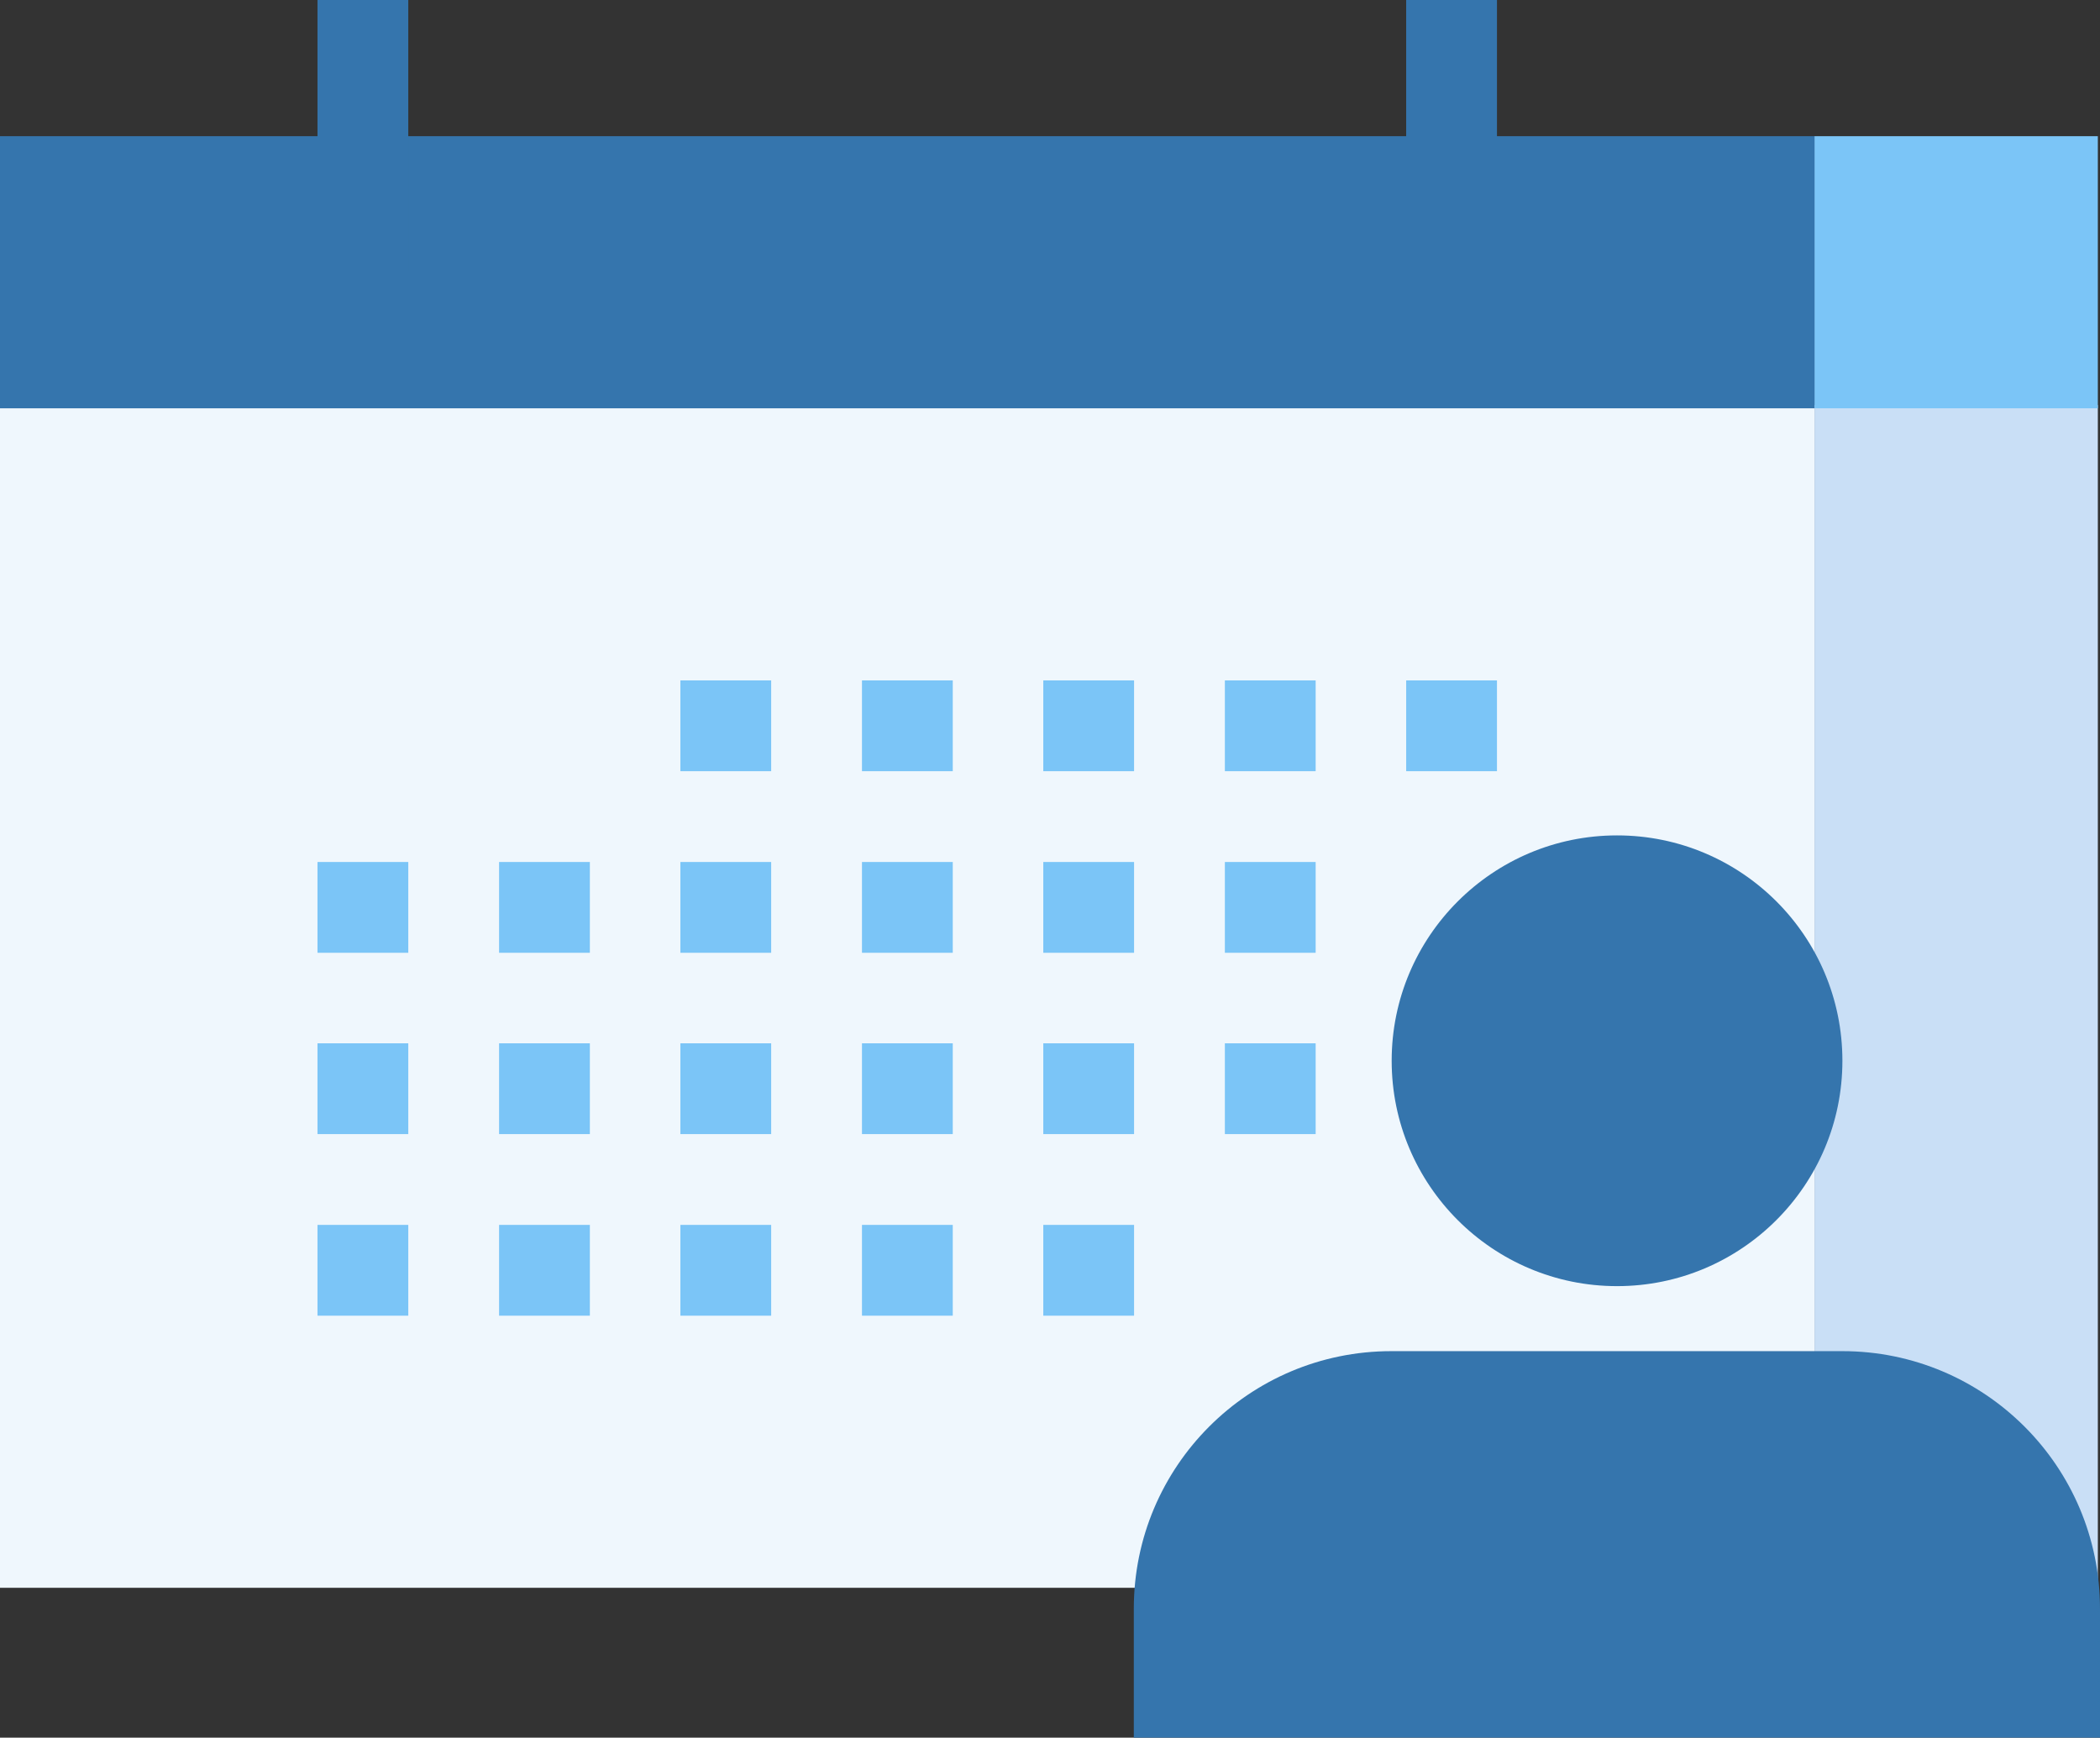
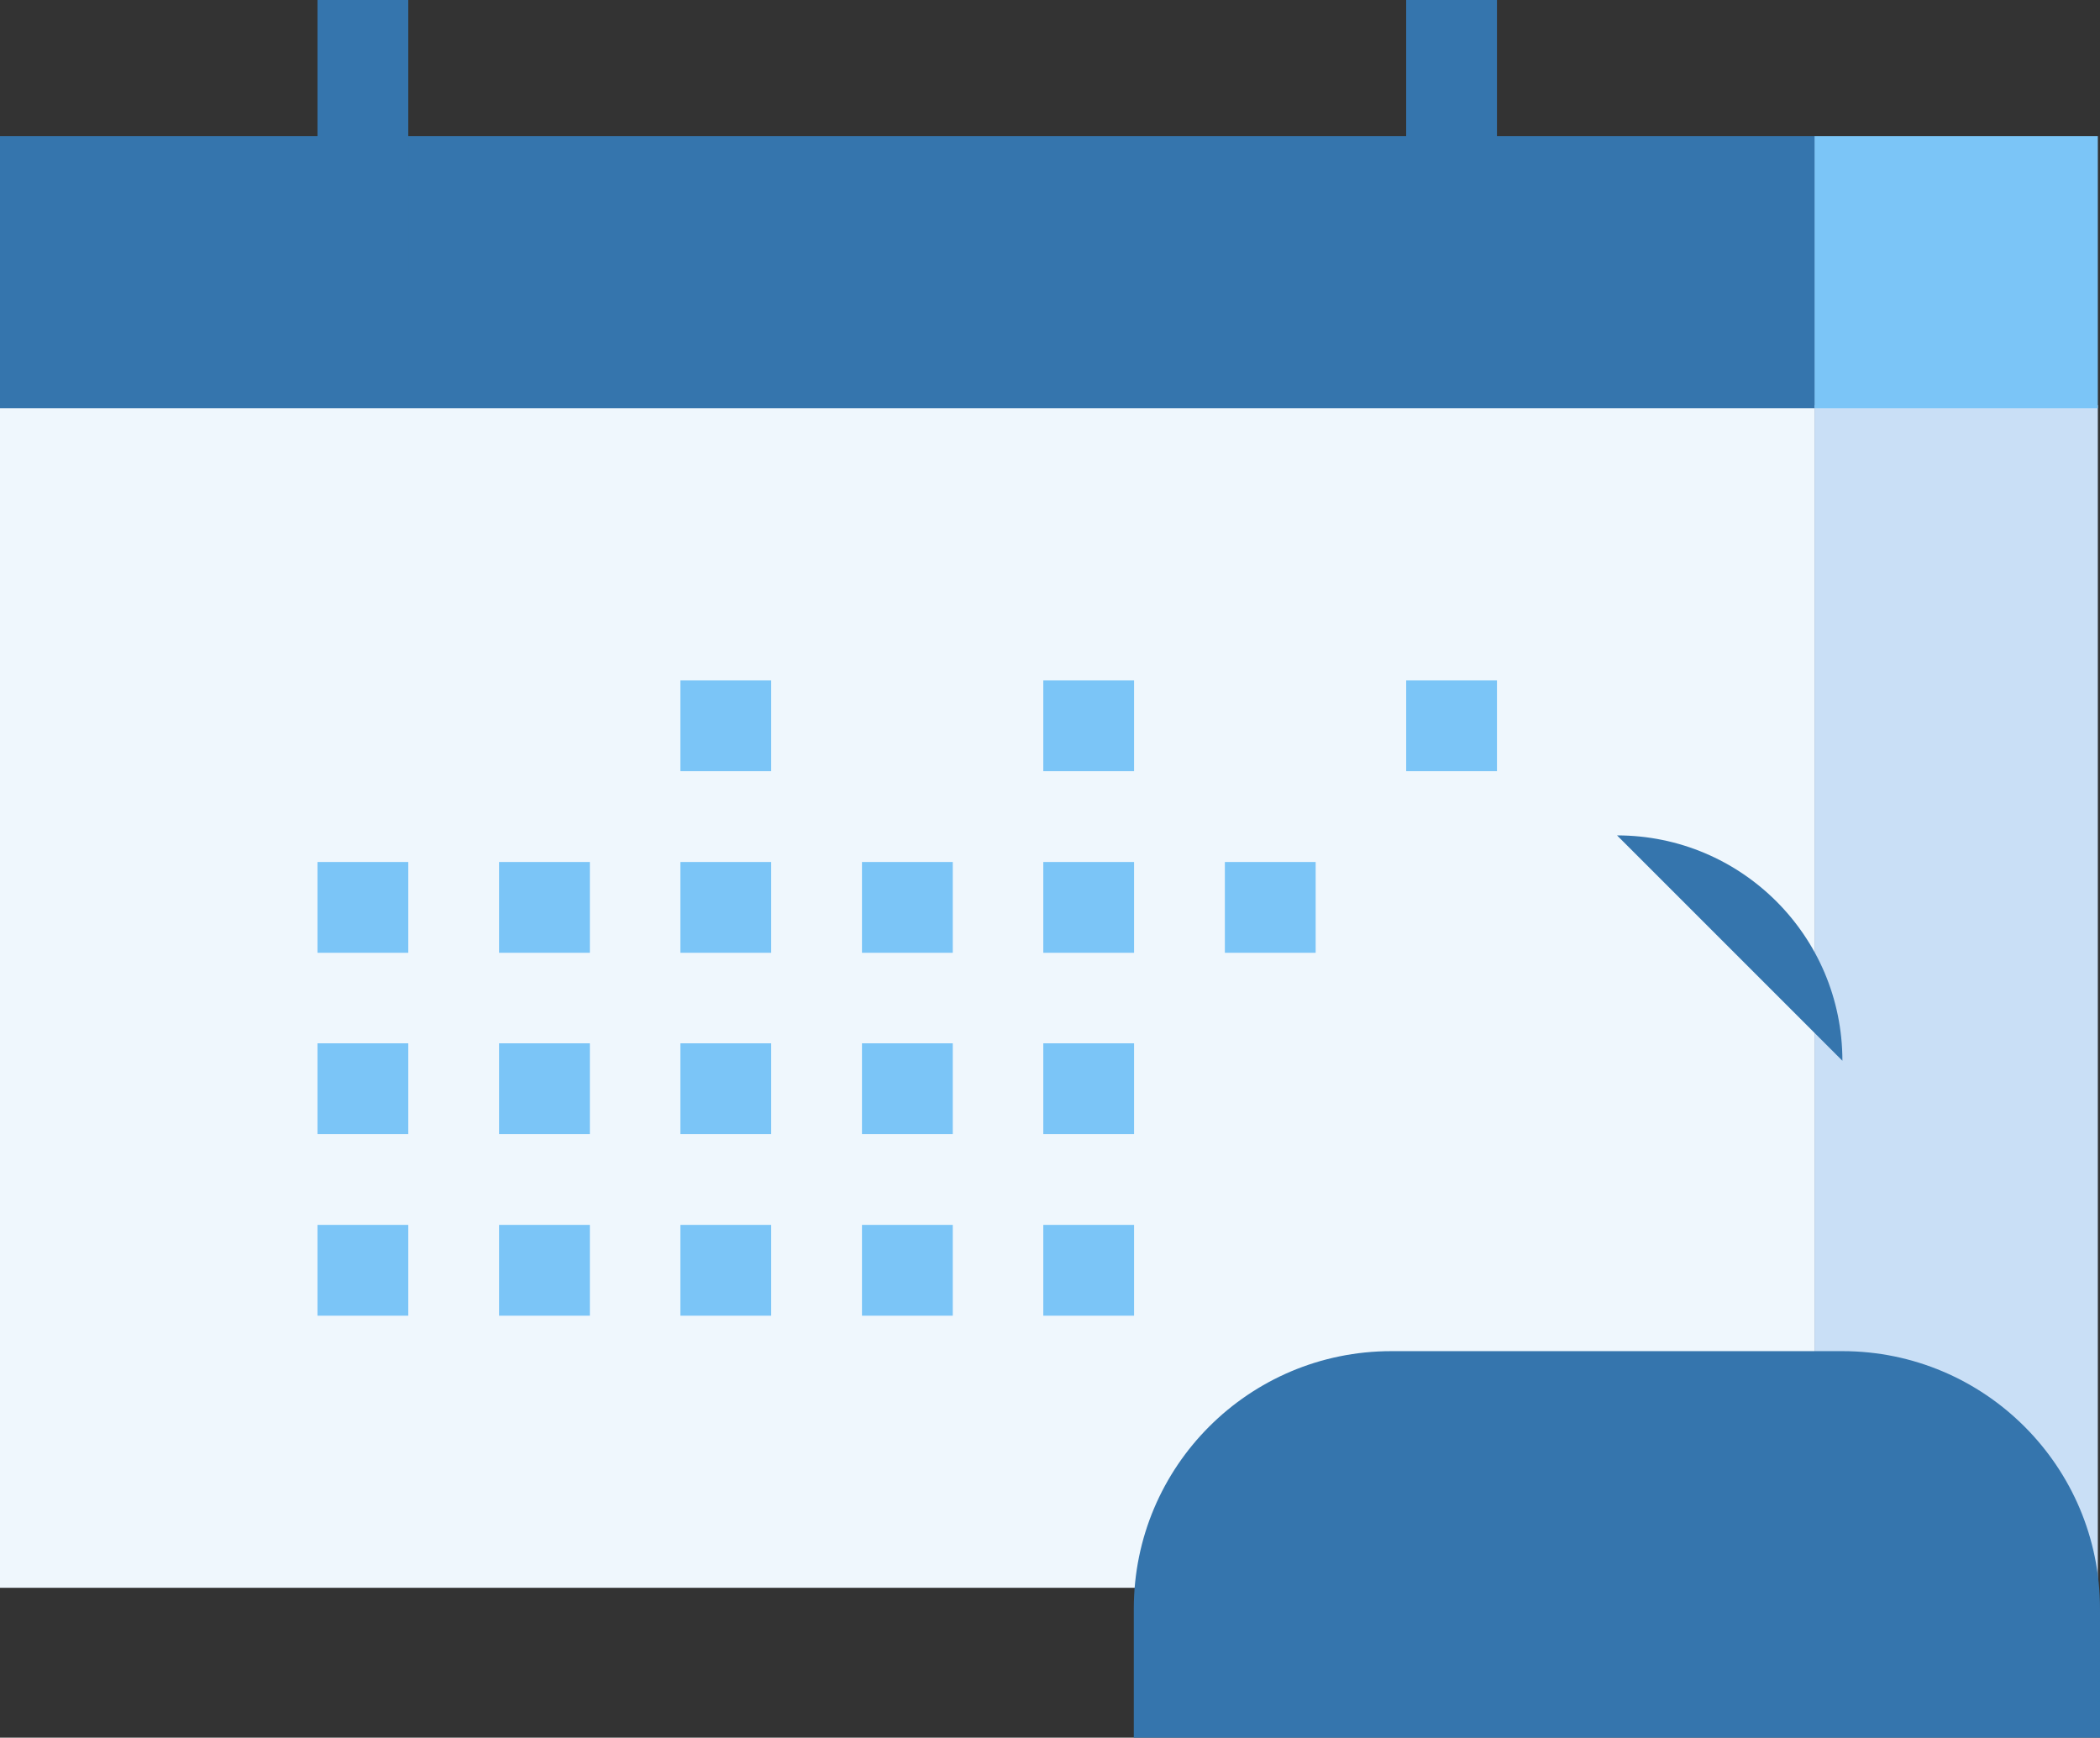
<svg xmlns="http://www.w3.org/2000/svg" id="Layer_2" viewBox="0 0 78.18 64.69">
  <rect x="0" y="0" width="78.18" height="64.69" fill="#333333" stroke="none" />
  <defs>
    <style>      .cls-1 {        fill: #7bc5f7;      }      .cls-2 {        fill: #3575ad;      }      .cls-3 {        fill: #eff7fd;      }      .cls-4 {        fill: #c9dff6;      }    </style>
  </defs>
  <g id="Layer_27">
    <g id="Calender">
      <polyline class="cls-4" points="67.55 15.08 67.55 59.11 78.1 59.11 78.1 15.08" />
      <rect class="cls-1" x="67.55" y="5.07" width="10.55" height="10.13" />
      <polyline class="cls-3" points="67.55 15.08 67.55 59.11 0 59.11 0 15.08" />
      <rect class="cls-2" y="5.07" width="67.55" height="10.13" />
      <rect class="cls-1" x="25.33" y="25.33" width="3.38" height="3.38" />
-       <rect class="cls-1" x="45.6" y="25.33" width="3.38" height="3.38" />
      <rect class="cls-1" x="52.35" y="25.33" width="3.38" height="3.38" />
      <rect class="cls-1" x="11.82" y="32.09" width="3.38" height="3.38" />
      <rect class="cls-1" x="18.58" y="32.09" width="3.38" height="3.38" />
      <rect class="cls-1" x="25.33" y="32.09" width="3.38" height="3.38" />
      <rect class="cls-1" x="45.6" y="32.09" width="3.38" height="3.38" />
      <rect class="cls-1" x="11.82" y="38.84" width="3.38" height="3.38" />
      <rect class="cls-1" x="18.58" y="38.84" width="3.38" height="3.38" />
      <rect class="cls-1" x="25.33" y="38.84" width="3.38" height="3.38" />
-       <rect class="cls-1" x="45.6" y="38.84" width="3.38" height="3.38" />
      <rect class="cls-1" x="11.82" y="45.6" width="3.38" height="3.38" />
      <rect class="cls-1" x="18.58" y="45.6" width="3.38" height="3.38" />
      <rect class="cls-1" x="25.33" y="45.6" width="3.38" height="3.38" />
-       <rect class="cls-1" x="32.09" y="25.33" width="3.38" height="3.38" />
      <rect class="cls-1" x="32.09" y="32.09" width="3.38" height="3.38" />
      <rect class="cls-1" x="32.09" y="38.84" width="3.38" height="3.38" />
      <rect class="cls-1" x="32.09" y="45.6" width="3.38" height="3.38" />
      <rect class="cls-1" x="38.84" y="25.33" width="3.38" height="3.38" />
      <rect class="cls-1" x="38.84" y="32.09" width="3.38" height="3.38" />
      <rect class="cls-1" x="38.84" y="38.84" width="3.38" height="3.38" />
      <rect class="cls-1" x="38.84" y="45.6" width="3.38" height="3.38" />
      <rect class="cls-2" x="11.82" width="3.38" height="10.13" />
      <rect class="cls-2" x="52.35" width="3.38" height="10.13" />
      <path class="cls-2" d="M78.18,64.69v-4.8c0-5.3-4.3-9.59-9.59-9.59h-16.79c-5.3,0-9.59,4.29-9.59,9.59v4.8h35.97Z" />
-       <path class="cls-2" d="M68.59,39.49c0-4.64-3.76-8.39-8.39-8.39s-8.39,3.76-8.39,8.39,3.76,8.39,8.39,8.39,8.39-3.76,8.39-8.39Z" />
+       <path class="cls-2" d="M68.59,39.49c0-4.64-3.76-8.39-8.39-8.39Z" />
    </g>
  </g>
</svg>